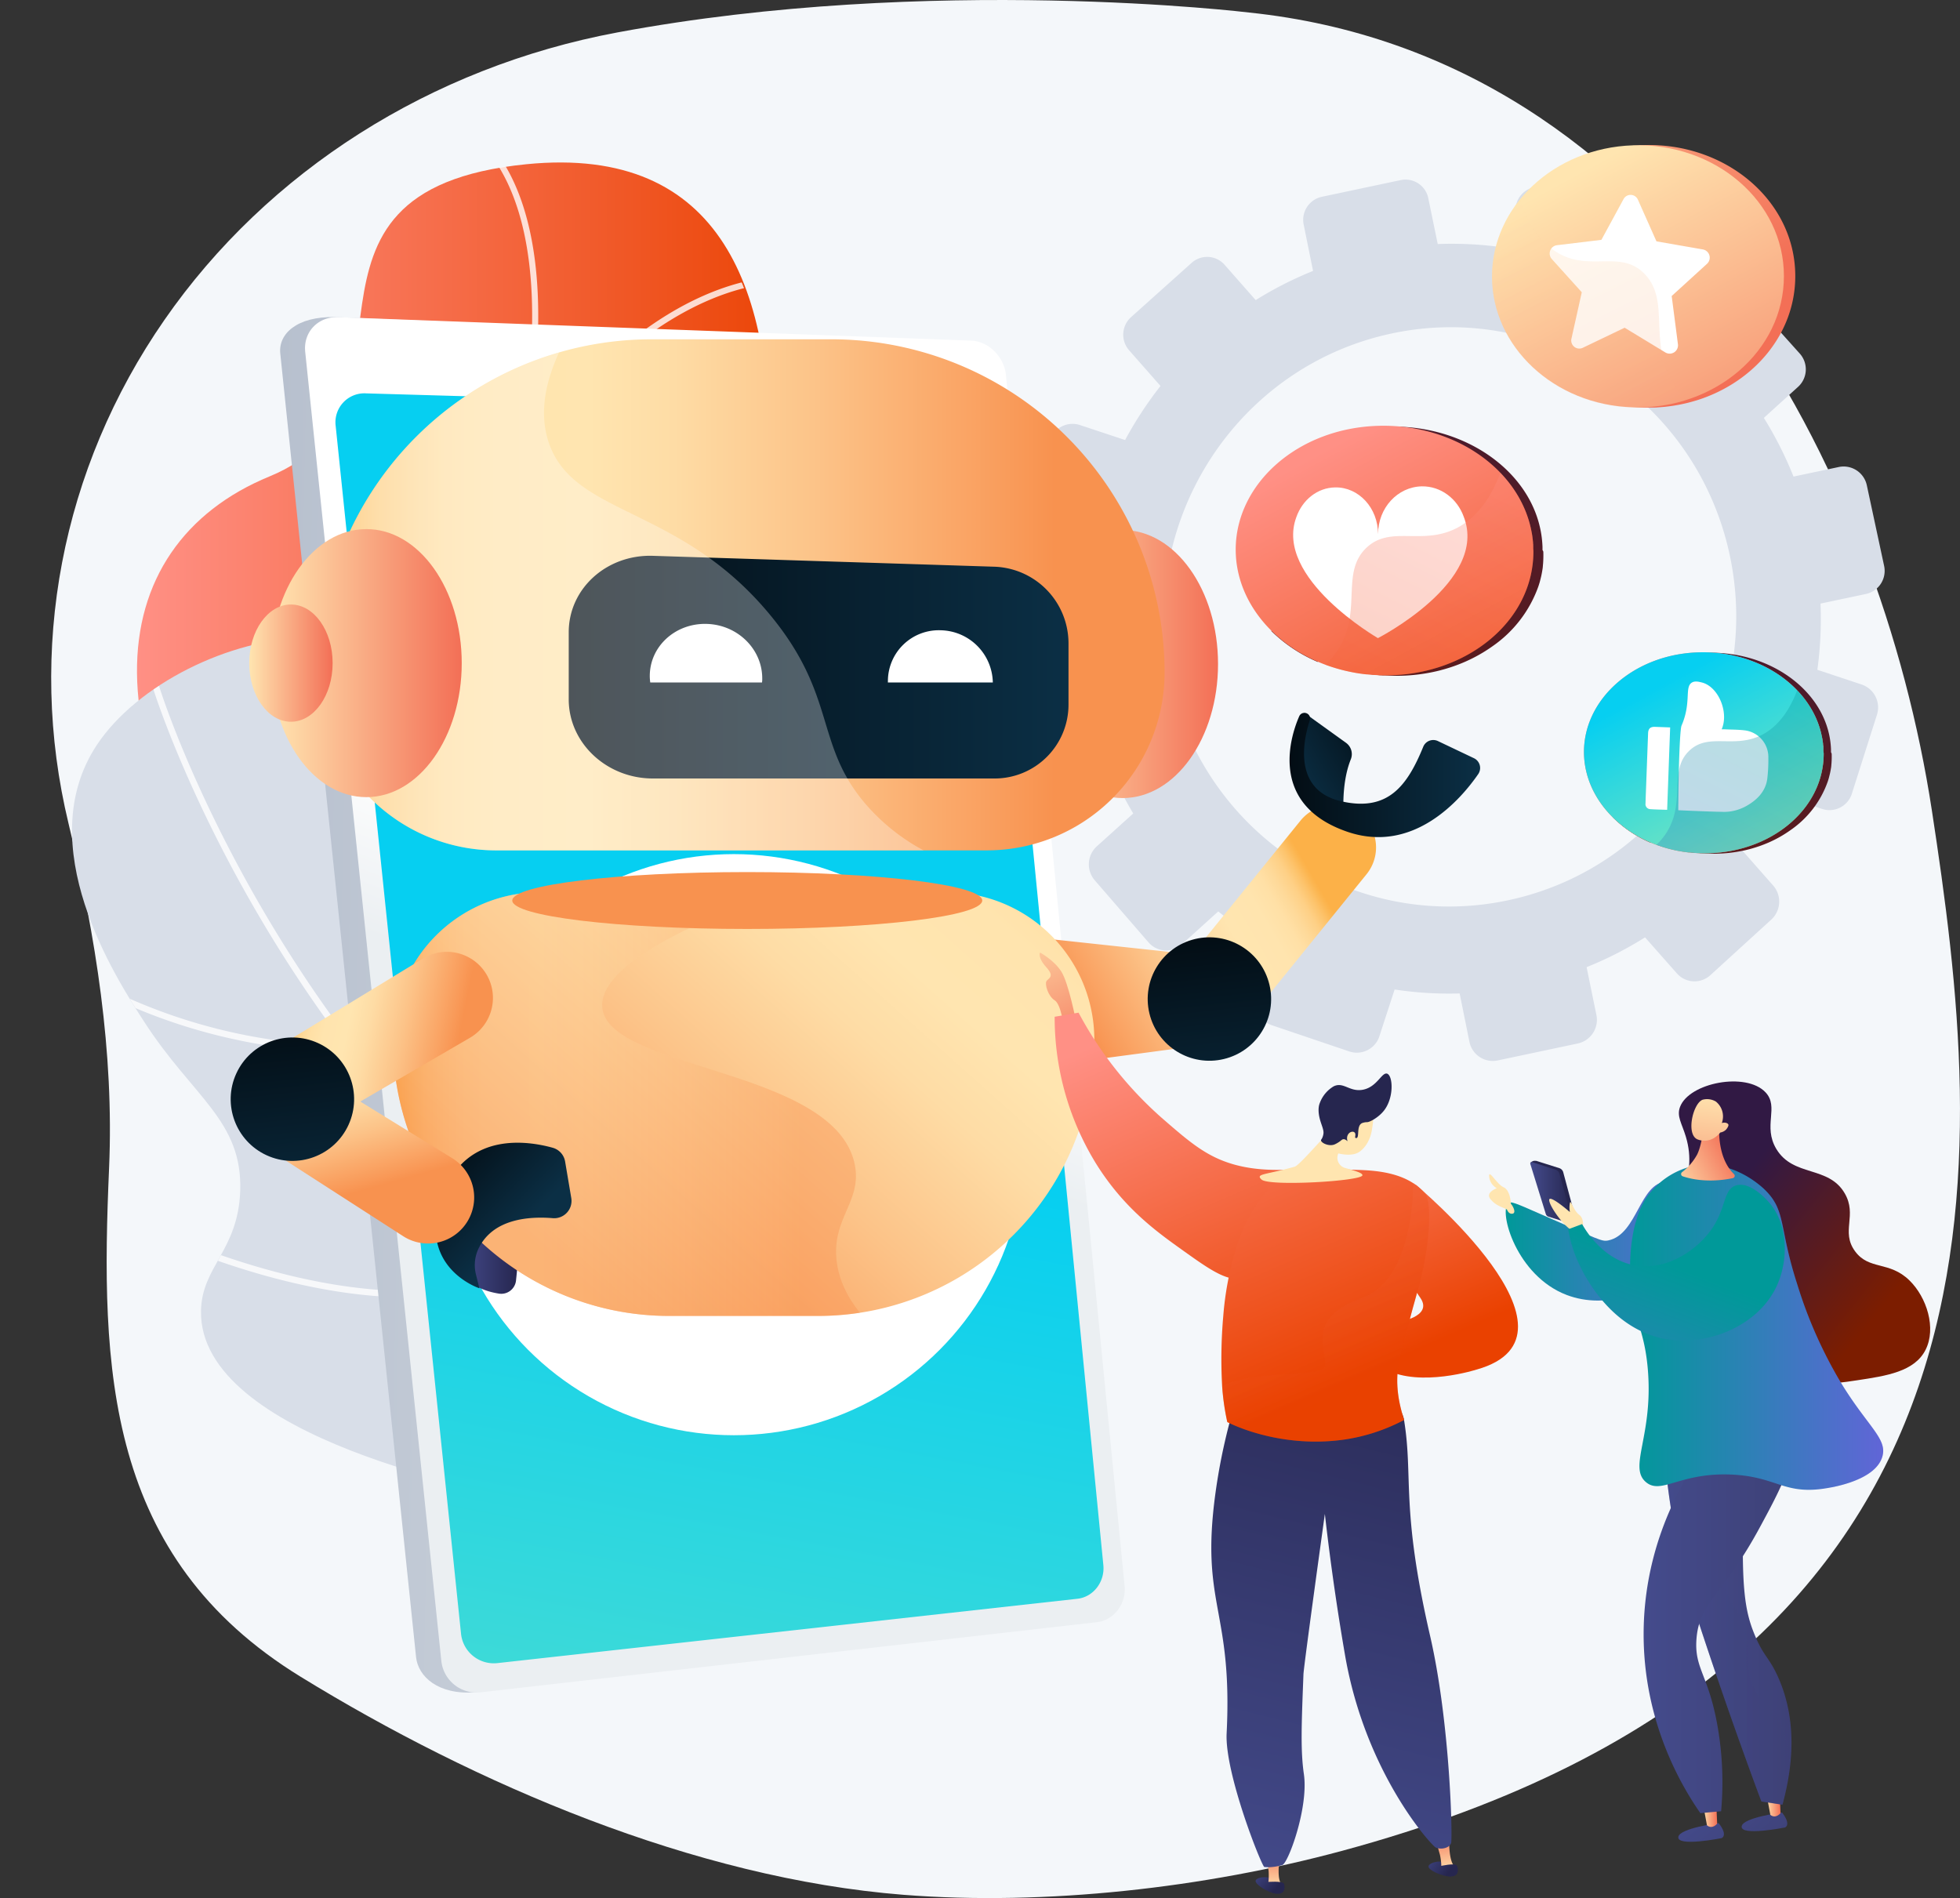
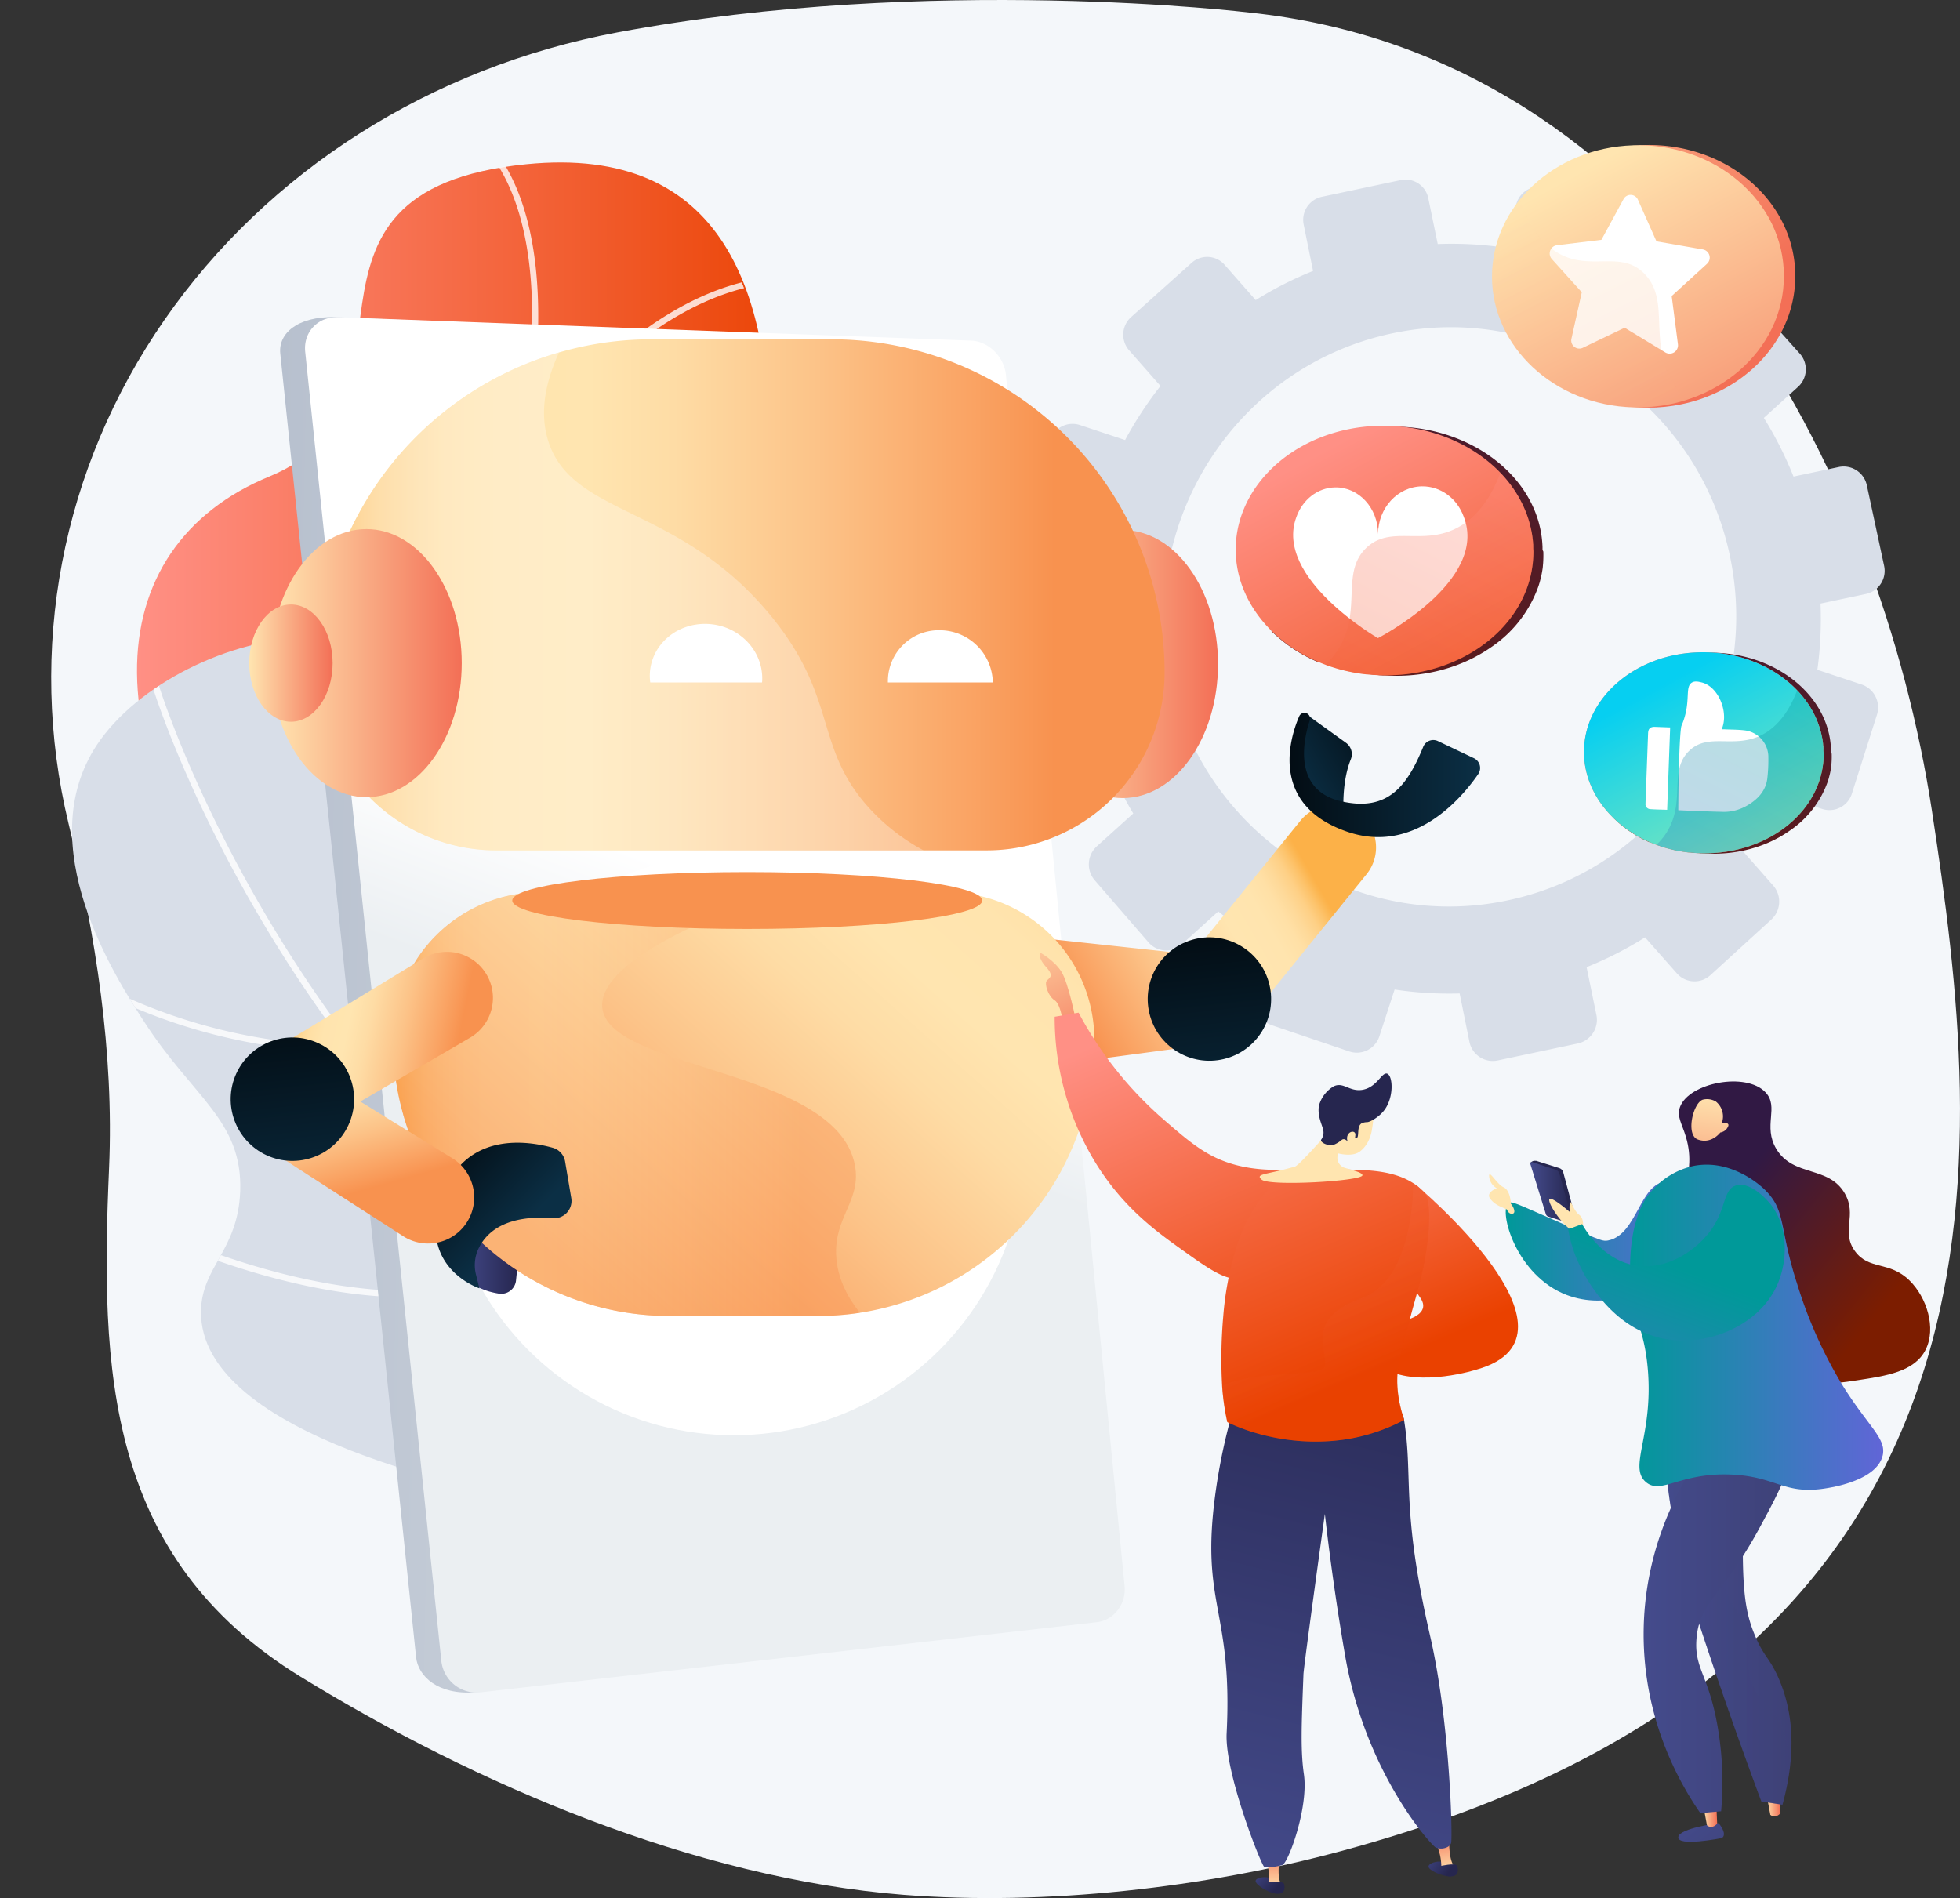
<svg xmlns="http://www.w3.org/2000/svg" xmlns:xlink="http://www.w3.org/1999/xlink" viewBox="0 0 704.15 681.93">
  <rect x="0" y="0" width="704.15" height="681.93" fill="#333333" stroke="none" />
  <defs>
    <style>.cls-1{fill:none;}.cls-2{fill:#d8dee8;}.cls-3{isolation:isolate;}.cls-18,.cls-4{fill:#f4f7fa;}.cls-5{fill:url(#linear-gradient);}.cls-6{clip-path:url(#clip-path);}.cls-14,.cls-28,.cls-7{mix-blend-mode:soft-light;}.cls-7{opacity:0.8;}.cls-14,.cls-28,.cls-8{fill:#fff;}.cls-9{clip-path:url(#clip-path-2);}.cls-10{fill:url(#linear-gradient-2);}.cls-11{fill:url(#linear-gradient-3);}.cls-12{fill:url(#Безымянный_градиент_6);}.cls-13{fill:url(#linear-gradient-4);}.cls-15{fill:url(#linear-gradient-5);}.cls-16{fill:url(#linear-gradient-6);}.cls-17,.cls-18,.cls-31,.cls-41,.cls-45,.cls-62,.cls-83{mix-blend-mode:multiply;}.cls-17,.cls-18,.cls-31{opacity:0.4;}.cls-17{fill:url(#linear-gradient-7);}.cls-19{fill:url(#linear-gradient-8);}.cls-20{fill:url(#linear-gradient-9);}.cls-21{fill:url(#linear-gradient-10);}.cls-22{fill:url(#linear-gradient-11);}.cls-23{fill:url(#Безымянный_градиент_12);}.cls-24{fill:url(#linear-gradient-12);}.cls-25{fill:url(#linear-gradient-13);}.cls-26{fill:url(#linear-gradient-14);}.cls-27{fill:url(#Безымянный_градиент_12-2);}.cls-28,.cls-45,.cls-62,.cls-83{opacity:0.3;}.cls-29{fill:url(#linear-gradient-15);}.cls-30{fill:url(#linear-gradient-16);}.cls-31{fill:url(#linear-gradient-17);}.cls-32{fill:url(#linear-gradient-18);}.cls-33{fill:url(#linear-gradient-19);}.cls-34{fill:url(#Безымянный_градиент_12-3);}.cls-35{fill:url(#linear-gradient-20);}.cls-36{fill:url(#Безымянный_градиент_12-4);}.cls-37{fill:url(#Безымянный_градиент_12-5);}.cls-38{fill:url(#Безымянный_градиент_12-6);}.cls-39{fill:url(#linear-gradient-21);}.cls-40{fill:url(#linear-gradient-22);}.cls-41{opacity:0.2;}.cls-42{fill:url(#linear-gradient-23);}.cls-43{fill:url(#linear-gradient-24);}.cls-44{fill:url(#linear-gradient-25);}.cls-46{fill:url(#linear-gradient-27);}.cls-47{fill:url(#linear-gradient-28);}.cls-48{fill:url(#linear-gradient-29);}.cls-49{fill:url(#Безымянный_градиент_6-2);}.cls-50{fill:url(#linear-gradient-30);}.cls-51{fill:url(#linear-gradient-31);}.cls-52{fill:url(#linear-gradient-32);}.cls-53{fill:url(#linear-gradient-33);}.cls-54{fill:url(#linear-gradient-34);}.cls-55{fill:url(#linear-gradient-35);}.cls-56{fill:url(#linear-gradient-36);}.cls-57{fill:url(#linear-gradient-37);}.cls-58{fill:url(#linear-gradient-38);}.cls-59{fill:url(#linear-gradient-39);}.cls-60{fill:url(#linear-gradient-40);}.cls-61{fill:url(#linear-gradient-41);}.cls-62{fill:url(#linear-gradient-42);}.cls-63{fill:url(#linear-gradient-43);}.cls-64{fill:url(#linear-gradient-44);}.cls-65{fill:url(#linear-gradient-45);}.cls-66{fill:url(#linear-gradient-46);}.cls-67{fill:url(#linear-gradient-47);}.cls-68{fill:url(#linear-gradient-48);}.cls-69{fill:url(#linear-gradient-49);}.cls-70{fill:url(#linear-gradient-50);}.cls-71{fill:url(#linear-gradient-51);}.cls-72{fill:url(#linear-gradient-52);}.cls-73{fill:url(#linear-gradient-53);}.cls-74{fill:url(#linear-gradient-54);}.cls-75{fill:url(#linear-gradient-55);}.cls-76{fill:url(#linear-gradient-56);}.cls-77{fill:url(#linear-gradient-57);}.cls-78{fill:url(#linear-gradient-58);}.cls-79{fill:url(#linear-gradient-59);}.cls-80{fill:url(#linear-gradient-60);}.cls-81{fill:#26264f;}.cls-82{fill:url(#linear-gradient-61);}.cls-83{fill:url(#linear-gradient-62);}</style>
    <linearGradient id="linear-gradient" x1="30.82" y1="276.83" x2="275.44" y2="276.83" gradientUnits="userSpaceOnUse">
      <stop offset="0" stop-color="#ff9085" />
      <stop offset="1" stop-color="#ea4100" />
    </linearGradient>
    <clipPath id="clip-path" transform="translate(18.39)">
      <path class="cls-1" d="M226.28,349.19C243.36,272.06,312.79,48.81,170.73,59c-91.48,6.57-31.35,87.12-92.31,112.17S8.7,270,89.72,364.83,275.44,495.29,275.44,495.29,209.21,426.32,226.28,349.19Z" />
    </clipPath>
    <clipPath id="clip-path-2" transform="translate(18.39)">
      <path class="cls-2" d="M250.4,429.76c-24.59-37.77-23.07-53.14-56.3-106.18-37.48-59.83-60.23-94.8-101.74-94.46-28.29.22-61.52,16.83-75.89,38.42-24,36.13,6.52,83.46,17,99.64,17.51,27.11,35.29,35.37,34.44,60.73C67.14,449.31,54.08,455,53.82,471c-.74,45.45,103.44,65.2,120.31,68.4,66.08,12.53,129.86,4,178.56-8.11C299.27,495.07,268.65,457.8,250.4,429.76Z" />
    </clipPath>
    <linearGradient id="linear-gradient-2" x1="-7158.2" y1="514.69" x2="-6855.68" y2="514.69" gradientTransform="translate(7244.6 -12.08) rotate(1.14)" gradientUnits="userSpaceOnUse">
      <stop offset="0" stop-color="#b7c0ce" />
      <stop offset="1" stop-color="#ebeff2" />
    </linearGradient>
    <linearGradient id="linear-gradient-3" x1="-7028.67" y1="585.75" x2="-6987.97" y2="472.78" gradientTransform="translate(7244.6 -12.08) rotate(1.14)" gradientUnits="userSpaceOnUse">
      <stop offset="0.49" stop-color="#ebeff2" />
      <stop offset="1" stop-color="#fff" />
    </linearGradient>
    <linearGradient id="Безымянный_градиент_6" x1="6086.16" y1="366.36" x2="6246.53" y2="1212.33" gradientTransform="matrix(-1, 0, 0, 1, 6324.57, 0)" gradientUnits="userSpaceOnUse">
      <stop offset="0.04" stop-color="#06cff1" />
      <stop offset="1" stop-color="#defa8e" />
    </linearGradient>
    <linearGradient id="linear-gradient-4" x1="-7011.84" y1="266.89" x2="-7264.48" y2="951.12" gradientTransform="translate(7244.6 -12.08) rotate(1.14)" gradientUnits="userSpaceOnUse">
      <stop offset="0" stop-color="#ffe5b0" />
      <stop offset="1" stop-color="#f36f56" />
    </linearGradient>
    <linearGradient id="linear-gradient-5" x1="239.77" y1="400.04" x2="332.31" y2="400.04" gradientUnits="userSpaceOnUse">
      <stop offset="0" stop-color="#099" />
      <stop offset="1" stop-color="#6165d7" />
    </linearGradient>
    <linearGradient id="linear-gradient-6" x1="324.88" y1="384.22" x2="309.48" y2="403.68" gradientTransform="translate(626.77 -9.26) rotate(76.72)" gradientUnits="userSpaceOnUse">
      <stop offset="0" stop-color="#444b8c" />
      <stop offset="1" stop-color="#26264f" />
    </linearGradient>
    <linearGradient id="linear-gradient-7" x1="243.98" y1="406.82" x2="332.22" y2="406.82" xlink:href="#linear-gradient-5" />
    <linearGradient id="linear-gradient-8" x1="-3346.67" y1="-2173.36" x2="-3403.93" y2="-2101.03" gradientTransform="translate(3161.17 3128.61) rotate(10.49)" xlink:href="#linear-gradient-6" />
    <linearGradient id="linear-gradient-9" x1="146.01" y1="450.74" x2="167.85" y2="450.74" gradientTransform="matrix(1, 0, 0, 1, 0, 0)" xlink:href="#linear-gradient-6" />
    <linearGradient id="linear-gradient-10" x1="455.79" y1="314.03" x2="355.29" y2="372.37" gradientUnits="userSpaceOnUse">
      <stop offset="0" stop-color="#fcb148" />
      <stop offset="0.01" stop-color="#fcb54f" />
      <stop offset="0.04" stop-color="#fdc46d" />
      <stop offset="0.07" stop-color="#fed086" />
      <stop offset="0.11" stop-color="#fed999" />
      <stop offset="0.15" stop-color="#ffe0a6" />
      <stop offset="0.21" stop-color="#ffe4ae" />
      <stop offset="0.32" stop-color="#ffe5b0" />
      <stop offset="0.42" stop-color="#fedca5" />
      <stop offset="0.59" stop-color="#fcc388" />
      <stop offset="0.82" stop-color="#f99b5a" />
      <stop offset="0.87" stop-color="#f8924f" />
      <stop offset="1" stop-color="#f8924f" />
    </linearGradient>
    <linearGradient id="linear-gradient-11" x1="456.62" y1="320.56" x2="361.95" y2="375.51" xlink:href="#linear-gradient-10" />
    <linearGradient id="Безымянный_градиент_12" x1="-1596.34" y1="-509.76" x2="-1645.85" y2="-447.23" gradientTransform="matrix(0.86, -0.52, 0.52, 0.86, 2050.52, -56.25)" gradientUnits="userSpaceOnUse">
      <stop offset="0" stop-color="#030d14" />
      <stop offset="1" stop-color="#0b2f45" />
    </linearGradient>
    <linearGradient id="linear-gradient-12" x1="369.07" y1="238.57" x2="437.6" y2="238.57" gradientTransform="matrix(1, 0, 0, 1, 0, 0)" xlink:href="#linear-gradient-4" />
    <linearGradient id="linear-gradient-13" x1="96" y1="213.71" x2="399.95" y2="213.71" xlink:href="#linear-gradient-10" />
    <linearGradient id="linear-gradient-14" x1="356.24" y1="261.61" x2="157.67" y2="484.66" xlink:href="#linear-gradient-10" />
    <linearGradient id="Безымянный_градиент_12-2" x1="185.93" y1="239.68" x2="365.48" y2="239.68" gradientTransform="matrix(1, 0, 0, 1, 0, 0)" xlink:href="#Безымянный_градиент_12" />
    <linearGradient id="linear-gradient-15" x1="97.36" y1="238.24" x2="165.89" y2="238.24" gradientTransform="matrix(1, 0, 0, 1, 0, 0)" xlink:href="#linear-gradient-4" />
    <linearGradient id="linear-gradient-16" x1="89.54" y1="238.24" x2="119.5" y2="238.24" gradientTransform="matrix(1, 0, 0, 1, 0, 0)" xlink:href="#linear-gradient-4" />
    <linearGradient id="linear-gradient-17" x1="122.79" y1="396.68" x2="290.58" y2="396.68" xlink:href="#linear-gradient-10" />
    <linearGradient id="linear-gradient-18" x1="230.69" y1="615.79" x2="254.96" y2="427.98" gradientUnits="userSpaceOnUse">
      <stop offset="0" stop-color="#fcb148" />
      <stop offset="0.01" stop-color="#fcb54f" />
      <stop offset="0.04" stop-color="#fdc46d" />
      <stop offset="0.07" stop-color="#fed086" />
      <stop offset="0.11" stop-color="#fed999" />
      <stop offset="0.15" stop-color="#ffe0a6" />
      <stop offset="0.21" stop-color="#ffe4ae" />
      <stop offset="0.32" stop-color="#ffe5b0" />
      <stop offset="0.4" stop-color="#ffe2a9" />
      <stop offset="0.57" stop-color="#fdc88b" />
      <stop offset="0.87" stop-color="#f8924f" />
      <stop offset="1" stop-color="#f8924f" />
    </linearGradient>
    <linearGradient id="linear-gradient-19" x1="662.76" y1="294.59" x2="735.42" y2="294.59" gradientTransform="translate(-506.73 -56.19) rotate(11.55)" xlink:href="#linear-gradient-10" />
    <linearGradient id="Безымянный_градиент_12-3" x1="2164.18" y1="-463.78" x2="2203.41" y2="-463.78" gradientTransform="matrix(0.71, 0.7, -0.7, 0.71, -1715.94, -776.58)" xlink:href="#Безымянный_градиент_12" />
    <linearGradient id="linear-gradient-20" x1="2867.28" y1="-1814.06" x2="2939.94" y2="-1814.06" gradientTransform="matrix(0.27, 0.96, -0.96, 0.27, -2409.56, -1898.93)" xlink:href="#linear-gradient-10" />
    <linearGradient id="Безымянный_градиент_12-4" x1="-1856.47" y1="-715.08" x2="-1905.97" y2="-652.54" gradientTransform="translate(1591.06 1710.27) rotate(20.9)" xlink:href="#Безымянный_градиент_12" />
    <linearGradient id="Безымянный_градиент_12-5" x1="478.3" y1="262.95" x2="447.16" y2="281.09" gradientTransform="matrix(1, 0, 0, 1, 0, 0)" xlink:href="#Безымянный_градиент_12" />
    <linearGradient id="Безымянный_градиент_12-6" x1="444.92" y1="278.42" x2="513.36" y2="278.42" gradientTransform="matrix(1, 0, 0, 1, 0, 0)" xlink:href="#Безымянный_градиент_12" />
    <linearGradient id="linear-gradient-21" x1="503.93" y1="-41.13" x2="581.71" y2="114.96" gradientTransform="matrix(1, 0, 0, 1, 0, 0)" xlink:href="#linear-gradient-4" />
    <linearGradient id="linear-gradient-22" x1="549.67" y1="61.39" x2="625.22" y2="201.51" gradientTransform="matrix(1, 0, 0, 1, 0, 0)" xlink:href="#linear-gradient-4" />
    <linearGradient id="linear-gradient-23" x1="528.92" y1="70.7" x2="602.32" y2="217.99" gradientTransform="matrix(1, 0, 0, 1, 0, 0)" xlink:href="#linear-gradient-4" />
    <linearGradient id="linear-gradient-24" x1="559.76" y1="5.76" x2="399.56" y2="406.24" gradientUnits="userSpaceOnUse">
      <stop offset="0" stop-color="#311944" />
      <stop offset="1" stop-color="#7c1d00" />
    </linearGradient>
    <linearGradient id="linear-gradient-25" x1="459.13" y1="160.81" x2="532.83" y2="297.51" xlink:href="#linear-gradient" />
    <linearGradient id="linear-gradient-27" x1="-3792.71" y1="168.61" x2="-3720.46" y2="313.6" gradientTransform="matrix(-1, 0, 0, 1, -3274.06, 0)" xlink:href="#linear-gradient" />
    <linearGradient id="linear-gradient-28" x1="658.73" y1="115.9" x2="529.79" y2="438.23" xlink:href="#linear-gradient-24" />
    <linearGradient id="linear-gradient-29" x1="577.74" y1="240.7" x2="637.06" y2="350.72" xlink:href="#linear-gradient" />
    <linearGradient id="Безымянный_градиент_6-2" x1="577.74" y1="240.7" x2="637.06" y2="350.72" gradientTransform="matrix(1, 0, 0, 1, 0, 0)" xlink:href="#Безымянный_градиент_6" />
    <linearGradient id="linear-gradient-30" x1="-3899.7" y1="246.98" x2="-3841.55" y2="363.67" gradientTransform="matrix(-1, 0, 0, 1, -3274.06, 0)" xlink:href="#linear-gradient-5" />
    <linearGradient id="linear-gradient-31" x1="-2293.01" y1="411.78" x2="-2295.34" y2="418.08" gradientTransform="translate(2838.85)" xlink:href="#linear-gradient-6" />
    <linearGradient id="linear-gradient-32" x1="-2307.49" y1="428.5" x2="-2292.31" y2="428.5" gradientTransform="translate(2838.85)" xlink:href="#linear-gradient-6" />
    <linearGradient id="linear-gradient-33" x1="-2316.3" y1="445.82" x2="-2248.67" y2="445.82" gradientTransform="translate(2838.85)" xlink:href="#linear-gradient-5" />
    <linearGradient id="linear-gradient-34" x1="-2267.58" y1="643.48" x2="-2257.81" y2="718.73" gradientTransform="translate(2838.85)" xlink:href="#linear-gradient-4" />
    <linearGradient id="linear-gradient-35" x1="-2289.98" y1="646.39" x2="-2280.22" y2="721.64" gradientTransform="translate(2838.85)" xlink:href="#linear-gradient-4" />
    <linearGradient id="linear-gradient-36" x1="-2238.5" y1="432.3" x2="-2185.11" y2="474.97" gradientTransform="translate(2838.85)" xlink:href="#linear-gradient-24" />
    <linearGradient id="linear-gradient-37" x1="-2238.44" y1="637.19" x2="-2214.26" y2="665.77" gradientTransform="translate(2838.85)" gradientUnits="userSpaceOnUse">
      <stop offset="0" stop-color="#444b8c" />
      <stop offset="1" stop-color="#3e4177" />
    </linearGradient>
    <linearGradient id="linear-gradient-38" x1="616.06" y1="648.11" x2="621.28" y2="648.11" gradientTransform="matrix(1, 0, 0, 1, 0, 0)" xlink:href="#linear-gradient-4" />
    <linearGradient id="linear-gradient-39" x1="-2253.57" y1="649.99" x2="-2229.38" y2="678.57" xlink:href="#linear-gradient-37" />
    <linearGradient id="linear-gradient-40" x1="593.3" y1="651.89" x2="598.52" y2="651.89" gradientTransform="matrix(1, 0, 0, 1, 0, 0)" xlink:href="#linear-gradient-4" />
    <linearGradient id="linear-gradient-41" x1="-2259.51" y1="579.48" x2="-2213.63" y2="579.48" xlink:href="#linear-gradient-37" />
    <linearGradient id="linear-gradient-42" x1="-2259.51" y1="579.48" x2="-2214.73" y2="579.48" xlink:href="#linear-gradient-37" />
    <linearGradient id="linear-gradient-43" x1="-2266.75" y1="581.76" x2="-2213.23" y2="581.76" xlink:href="#linear-gradient-37" />
    <linearGradient id="linear-gradient-44" x1="-2271.64" y1="476.84" x2="-2180.68" y2="476.84" gradientTransform="translate(2838.85)" xlink:href="#linear-gradient-5" />
    <linearGradient id="linear-gradient-45" x1="-2258.89" y1="423.66" x2="-2235.6" y2="411.08" gradientTransform="translate(2838.85)" xlink:href="#linear-gradient-4" />
    <linearGradient id="linear-gradient-46" x1="-2271.64" y1="478.01" x2="-2180.68" y2="478.01" gradientTransform="translate(2838.85)" xlink:href="#linear-gradient-5" />
    <linearGradient id="linear-gradient-47" x1="597.24" y1="392.31" x2="591.25" y2="446.03" gradientTransform="matrix(1, 0, 0, 1, 0, 0)" xlink:href="#linear-gradient-4" />
    <linearGradient id="linear-gradient-48" x1="581.56" y1="454.29" x2="544.94" y2="551.62" xlink:href="#linear-gradient-5" />
    <linearGradient id="linear-gradient-49" x1="417.24" y1="380.7" x2="460.38" y2="479.99" gradientTransform="translate(42)" xlink:href="#linear-gradient" />
    <linearGradient id="linear-gradient-50" x1="307.14" y1="326.38" x2="332.44" y2="384.62" gradientTransform="translate(42)" xlink:href="#linear-gradient-4" />
    <linearGradient id="linear-gradient-51" x1="350.14" y1="367.79" x2="405.31" y2="494.76" gradientTransform="translate(42)" xlink:href="#linear-gradient" />
    <linearGradient id="linear-gradient-52" x1="2919.46" y1="1099.49" x2="2928.15" y2="1107.22" gradientTransform="translate(-2552.41 -13.42) rotate(-8.05)" xlink:href="#linear-gradient-6" />
    <linearGradient id="linear-gradient-53" x1="2002.57" y1="1107.21" x2="2002.57" y2="1092.07" gradientTransform="translate(-1636.21 -142.94) rotate(-8.05)" xlink:href="#linear-gradient-4" />
    <linearGradient id="linear-gradient-54" x1="2920.34" y1="1098.51" x2="2929.03" y2="1106.24" gradientTransform="translate(-2552.41 -13.42) rotate(-8.05)" xlink:href="#linear-gradient-6" />
    <linearGradient id="linear-gradient-55" x1="2997.93" y1="671.37" x2="3006.63" y2="679.1" gradientTransform="translate(-2567.08)" xlink:href="#linear-gradient-6" />
    <linearGradient id="linear-gradient-56" x1="2081" y1="679.12" x2="2081" y2="663.98" gradientTransform="translate(-1641.77)" xlink:href="#linear-gradient-4" />
    <linearGradient id="linear-gradient-57" x1="-11545.59" y1="686.06" x2="-11602.27" y2="457.22" gradientTransform="matrix(-1, 0, 0, 1, -11107.07, 0)" xlink:href="#linear-gradient-6" />
    <linearGradient id="linear-gradient-58" x1="366.01" y1="354.51" x2="426.78" y2="494.38" gradientTransform="translate(42)" xlink:href="#linear-gradient" />
    <linearGradient id="linear-gradient-59" x1="2998.81" y1="670.39" x2="3007.5" y2="678.12" gradientTransform="translate(-2567.08)" xlink:href="#linear-gradient-6" />
    <linearGradient id="linear-gradient-60" x1="2582.86" y1="203.69" x2="2526.65" y2="259.17" gradientTransform="matrix(-0.92, -0.39, -0.39, 0.92, 3026.01, 1507.62)" xlink:href="#linear-gradient-4" />
    <linearGradient id="linear-gradient-61" x1="2573.81" y1="194.52" x2="2517.6" y2="250" gradientTransform="matrix(-0.92, -0.39, -0.39, 0.92, 3026.01, 1507.62)" xlink:href="#linear-gradient-4" />
    <linearGradient id="linear-gradient-62" x1="381.23" y1="389.53" x2="428.67" y2="498.72" gradientTransform="translate(42)" xlink:href="#linear-gradient" />
  </defs>
  <g class="cls-3">
    <g id="Слой_2" data-name="Слой 2">
      <g id="Слой_1-2" data-name="Слой 1">
        <path class="cls-4" d="M675.67,291.27C657.08,169.61,580.88,20.14,430.32,4.5c0,0-114.31-13.9-227,7.17C136.45,24.18,77.81,61.41,40.7,114.91s-49.5,118.76-34.46,181C16,336.27,22.61,378.09,20.8,419.61c-3.15,72.25-1.34,139.69,68.78,182.78C152.19,640.87,231,674.8,306.16,680.75c51.09,4,108.38-2.5,157.62-15.8C714.7,597.17,694.26,412.93,675.67,291.27Z" transform="translate(18.39)" />
        <path class="cls-5" d="M226.28,349.19C243.36,272.06,312.46,44.91,170.73,59c-95.37,9.49-31.35,87.12-92.31,112.17S8.7,270,89.72,364.83,275.44,495.29,275.44,495.29,209.21,426.32,226.28,349.19Z" transform="translate(18.39)" />
        <g class="cls-6">
          <g class="cls-7">
            <path class="cls-8" d="M289.86,504.09a1,1,0,0,1-.49-.12C134.21,426.4,155.25,264.23,167.82,167.33c1.47-11.39,2.87-22.15,3.81-31.55,4.47-44.91-4.79-68.08-13.35-79.61-9.21-12.39-19.58-14.31-19.69-14.33a1.1,1.1,0,0,1,.37-2.16c.45.08,11.22,2,20.95,15,8.85,11.82,18.45,35.53,13.9,81.3-.94,9.43-2.34,20.21-3.82,31.62C157.5,263.93,136.59,425.13,290.35,502a1.1,1.1,0,0,1-.49,2.08Z" transform="translate(18.39)" />
            <path class="cls-8" d="M162.69,222.81a1.12,1.12,0,0,1-.93-.5,204.47,204.47,0,0,0-31.91-36.8C112,169.44,84.23,151.45,53.58,157a1.1,1.1,0,0,1-1.27-.89,1.09,1.09,0,0,1,.88-1.27c25-4.54,52,5.5,78.16,29a206.6,206.6,0,0,1,32.26,37.22,1.1,1.1,0,0,1-.33,1.51A1.09,1.09,0,0,1,162.69,222.81Z" transform="translate(18.39)" />
            <path class="cls-8" d="M164.74,332.43a1.06,1.06,0,0,1-.83-.39,237.27,237.27,0,0,0-43.32-37.73c-24-16.21-60.83-33.75-99.91-25.29a1.1,1.1,0,1,1-.47-2.14c39.86-8.63,77.28,9.19,101.65,25.65a239.32,239.32,0,0,1,43.71,38.09,1.1,1.1,0,0,1-.12,1.55A1.13,1.13,0,0,1,164.74,332.43Z" transform="translate(18.39)" />
            <path class="cls-8" d="M168.71,168.07a1.12,1.12,0,0,1-.59-.17,1.1,1.1,0,0,1-.34-1.51,206.91,206.91,0,0,1,32.27-37.22c26.16-23.54,53.19-33.58,78.16-29a1.09,1.09,0,1,1-.4,2.15c-30.65-5.57-58.39,12.42-76.26,28.49a203.53,203.53,0,0,0-31.92,36.8A1.1,1.1,0,0,1,168.71,168.07Z" transform="translate(18.39)" />
            <path class="cls-8" d="M160.89,295.62a1.17,1.17,0,0,1-.54-.14,1.11,1.11,0,0,1-.41-1.5c.13-.23,13.37-23.3,34.42-41.85,12.41-10.94,25.08-18.2,37.65-21.59,15.79-4.25,31.44-2.37,46.51,5.59a1.1,1.1,0,1,1-1,1.94c-26.51-14-54-8.71-81.69,15.7-20.78,18.31-33.83,41.07-34,41.3A1.12,1.12,0,0,1,160.89,295.62Z" transform="translate(18.39)" />
            <path class="cls-8" d="M180.6,392a1.06,1.06,0,0,1-.54-.14,1.09,1.09,0,0,1-.41-1.49c.13-.23,13.37-23.31,34.42-41.86,12.41-10.94,25.08-18.2,37.65-21.58,15.79-4.25,31.43-2.37,46.51,5.59a1.09,1.09,0,1,1-1,1.93c-26.5-14-54-8.71-81.68,15.7-20.78,18.32-33.84,41.07-34,41.3A1.07,1.07,0,0,1,180.6,392Z" transform="translate(18.39)" />
          </g>
        </g>
        <path class="cls-2" d="M250.4,429.76c-24.59-37.77-23.07-53.14-56.3-106.18-37.48-59.83-60.23-94.8-101.74-94.46-28.29.22-61.52,16.83-75.89,38.42-24,36.13,6.52,83.46,17,99.64,17.51,27.11,35.29,35.37,34.44,60.73C67.14,449.31,54.08,455,53.82,471c-.74,45.45,103.44,65.2,120.31,68.4,66.08,12.53,129.86,4,178.56-8.11C299.27,495.07,268.65,457.8,250.4,429.76Z" transform="translate(18.39)" />
        <g class="cls-9">
          <g class="cls-7">
            <path class="cls-8" d="M363,534.29l-.19,0c-57.35-9.44-110.19-30.41-157.06-62.31-37.48-25.52-71.24-58-100.34-96.68C55.91,309.51,36.82,248,36.63,247.35a1.15,1.15,0,0,1,.77-1.43,1.14,1.14,0,0,1,1.42.76C39,247.29,58,308.52,107.32,374c45.48,60.36,126.79,136.78,255.9,158a1.15,1.15,0,0,1-.19,2.28Z" transform="translate(18.39)" />
-             <path class="cls-8" d="M108,377.94a1.1,1.1,0,0,1-.55-.14,1.15,1.15,0,0,1-.46-1.55c.31-.57,30.7-57.64,24.19-136.24a1.16,1.16,0,0,1,1-1.24,1.14,1.14,0,0,1,1.23,1c6.57,79.31-24.14,137-24.45,137.52A1.15,1.15,0,0,1,108,377.94Z" transform="translate(18.39)" />
            <path class="cls-8" d="M104.17,377.77A185.6,185.6,0,0,1,67,373.65C44.85,369,12.16,358.15-18,332.76a1.14,1.14,0,0,1-.13-1.61,1.15,1.15,0,0,1,1.61-.14c29.76,25.06,62,35.8,83.87,40.39,23.68,5,40.54,4,40.71,4a1.14,1.14,0,0,1,1.21,1.07,1.15,1.15,0,0,1-1.07,1.22S106.74,377.77,104.17,377.77Z" transform="translate(18.39)" />
            <path class="cls-8" d="M128.75,466.12c-27.33,0-69.83-7.9-129-40.36A1.15,1.15,0,0,1-.7,424.2a1.16,1.16,0,0,1,1.56-.45C67,460.07,112.07,465.41,138.19,463.49c28.22-2.07,41-12.82,41.14-12.93a1.14,1.14,0,0,1,1.5,1.73c-.53.46-13.34,11.29-42.21,13.46C135.58,466,132.29,466.12,128.75,466.12Z" transform="translate(18.39)" />
            <path class="cls-8" d="M84.1,576.53a1.15,1.15,0,0,1-.11-2.29c75.29-7.58,115.45-28.77,135.89-45.2,22-17.68,26.33-33.64,26.37-33.8a1.15,1.15,0,0,1,2.22.57c-.18.68-4.6,16.86-27.16,35-20.67,16.63-61.24,38.06-137.09,45.7Z" transform="translate(18.39)" />
            <path class="cls-8" d="M185.62,457a1.18,1.18,0,0,1-.8-.32,1.15,1.15,0,0,1,0-1.62c.11-.11,10.76-11.36,18.26-32.86,6.91-19.86,12.47-52.77-.3-96.83a1.15,1.15,0,0,1,2.2-.64c13,44.71,7.27,78.16.21,98.35-7.67,21.93-18.27,33.1-18.72,33.57A1.14,1.14,0,0,1,185.62,457Z" transform="translate(18.39)" />
          </g>
        </g>
        <path class="cls-2" d="M650.41,245.92l-15.89-5.28a135.29,135.29,0,0,0,1.13-23.79L652,213.39a8.49,8.49,0,0,0,6.49-10.13l-6.2-28.89a8.52,8.52,0,0,0-10.06-6.59l-16.28,3.44a134,134,0,0,0-10.66-21.09L627.57,139a8.5,8.5,0,0,0,.6-12l-19.52-21.76a8.4,8.4,0,0,0-11.9-.65l-12.38,11.17A132.24,132.24,0,0,0,564.82,103L570,87.13a8.43,8.43,0,0,0-5.38-10.62l-27.55-9a8.4,8.4,0,0,0-10.59,5.39l-5.23,15.93a131.52,131.52,0,0,0-23.12-1.15l-3.4-16.49a8.34,8.34,0,0,0-9.89-6.49l-28.33,6a8.47,8.47,0,0,0-6.54,10l3.37,16.64a131.66,131.66,0,0,0-20.61,10.48L421.52,95.09a8.34,8.34,0,0,0-11.82-.64L388,113.89a8.5,8.5,0,0,0-.78,11.92l11.31,12.86a135.76,135.76,0,0,0-12.72,19.42l-16.27-5.4a8.48,8.48,0,0,0-10.66,5.42L349.47,186a8.44,8.44,0,0,0,5.24,10.75l16.34,5.45a135.16,135.16,0,0,0-1.47,23.28l-17,3.6a8.66,8.66,0,0,0-6.64,10.13l5.63,29a8.36,8.36,0,0,0,9.93,6.67l17.07-3.62a133.4,133.4,0,0,0,10.17,21l-13.06,11.78a8.76,8.76,0,0,0-.79,12.2l19.33,22.32a8.37,8.37,0,0,0,12,.7l13.06-11.81a133.26,133.26,0,0,0,19.35,13l-5.53,16.86a8.7,8.7,0,0,0,5.36,11l27.94,9.46a8.51,8.51,0,0,0,10.79-5.54l5.45-16.73A130.65,130.65,0,0,0,506,356.92l3.49,17.25A8.57,8.57,0,0,0,519.61,381l28.9-6.12a8.69,8.69,0,0,0,6.61-10.31l-3.51-17.1a131.68,131.68,0,0,0,21-10.7L584,349.66a8.44,8.44,0,0,0,12.07.7l21.92-20a8.78,8.78,0,0,0,.61-12.26L607.3,305.27a135.67,135.67,0,0,0,12.85-20l16.05,5.35a8.43,8.43,0,0,0,10.72-5.5l9-28.32A8.69,8.69,0,0,0,650.41,245.92ZM523.33,323.46c-55.91,11.83-110.39-24.61-121.61-81.09-11.16-56.14,24.68-110.89,80-122.59s109.62,24,121.39,80C614.92,256.11,579.24,311.64,523.33,323.46Z" transform="translate(18.39)" />
        <path class="cls-10" d="M333.4,135.32l42.54,433.19c.63,6.41-3.82,12.21-9.9,12.9L152.28,608c-13.28,1-20.46-5.7-21.19-12.62L82.3,127c-.73-7.08,6-13.35,19.57-13.08l219,9C327.14,123.22,332.76,128.77,333.4,135.32Z" transform="translate(18.39)" />
        <path class="cls-11" d="M343,134.74,385.63,569.8c.63,6.44-3.82,12.27-9.92,13L154.33,608a12.73,12.73,0,0,1-14.16-11.18L91.26,126.4c-.73-7.12,4.61-12.72,11.86-12.45l227.36,8.42C336.74,122.6,342.37,128.17,343,134.74Z" transform="translate(18.39)" />
-         <path class="cls-12" d="M338.37,158.92,378,562.3c.59,6-3.59,11.46-9.3,12.09L160.39,597.5a11.84,11.84,0,0,1-13.14-10.44L102.2,153a10.4,10.4,0,0,1,11-11.67l213.47,6.16C332.5,147.62,337.76,152.78,338.37,158.92Z" transform="translate(18.39)" />
        <path class="cls-13" d="M226.45,132.25a3.64,3.64,0,0,1-3.78,4.15A5,5,0,0,1,218,132a3.63,3.63,0,0,1,3.79-4.15A5,5,0,0,1,226.45,132.25Z" transform="translate(18.39)" />
        <circle class="cls-14" cx="263.65" cy="411.25" r="104.39" />
        <path class="cls-15" d="M332.31,392.91a19.2,19.2,0,0,1-15.23,18.71l-69.42,14.73L244,409.65l-4.22-19.27,68.94-16.14A19.26,19.26,0,0,1,331.38,387c0,.08.16.17.16.25h0C331.54,389.16,332.31,391.05,332.31,392.91Z" transform="translate(18.39)" />
        <circle class="cls-16" cx="319.24" cy="391.35" r="6.9" transform="translate(-116.59 612.13) rotate(-76.72)" />
        <path class="cls-17" d="M332.22,392.91A19.15,19.15,0,0,1,317,411.62l-69.39,14.73L244,409.65c13-2.11,45-7.2,63.33-9.53,21.88-2.8,23.88-11.72,24.05-12.83A19,19,0,0,1,332.22,392.91Z" transform="translate(18.39)" />
        <path class="cls-4" d="M253,393,228.68,420.6l-7-5.94-46.88-40.07a19.16,19.16,0,0,1-3.5-25.15c.14-.21.28-.42.43-.62A19.15,19.15,0,0,1,200,345.74Z" transform="translate(18.39)" />
        <path class="cls-18" d="M234.57,405l-12.84,9.62-46.88-40.07a19.16,19.16,0,0,1-3.5-25.15Z" transform="translate(18.39)" />
        <circle class="cls-19" cx="240.7" cy="404.32" r="25.64" transform="translate(-210.17 369.63) rotate(-55.01)" />
        <path class="cls-20" d="M157.35,436.65s-15,8.74-10.51,19c2.69,6.19,9.24,8.36,14,9.11A5.34,5.34,0,0,0,167,460l.86-8.51Z" transform="translate(18.39)" />
        <path class="cls-21" d="M337.11,350.4c-.91,8.39,5.18,32.56,13.57,33.46l69.1-9.19,3.27-30.38-69.12-7.44A15.26,15.26,0,0,0,337.11,350.4Z" transform="translate(18.39)" />
        <path class="cls-22" d="M470.3,292.59a15.28,15.28,0,0,0-21.49,2.26l-43.74,54,23.74,19.23,43.75-54A15.27,15.27,0,0,0,470.3,292.59Z" transform="translate(18.39)" />
        <circle class="cls-23" cx="416.1" cy="358.93" r="22.17" transform="translate(-53.81 106.88) rotate(-13.48)" />
        <ellipse class="cls-24" cx="403.33" cy="238.57" rx="34.26" ry="48.15" />
        <path class="cls-25" d="M280.22,121.9H215.73A119.73,119.73,0,0,0,96,241.63a63.89,63.89,0,0,0,63.89,63.89H336.06A63.9,63.9,0,0,0,400,241.63,119.73,119.73,0,0,0,280.22,121.9Z" transform="translate(18.39)" />
        <path class="cls-26" d="M275.48,472.78H222a99.24,99.24,0,0,1-99.24-99.24,53,53,0,0,1,53-53h146a53,53,0,0,1,53,53A99.24,99.24,0,0,1,275.48,472.78Z" transform="translate(18.39)" />
-         <path class="cls-27" d="M338.76,279.69H216.17c-16.61,0-30.24-12.73-30.24-28.44V227.16c0-15.71,13.63-28,30.24-27.47l122.59,3.91a27.57,27.57,0,0,1,26.72,27.28v22.38A26.53,26.53,0,0,1,338.76,279.69Z" transform="translate(18.39)" />
        <path class="cls-8" d="M255.45,243.7a8.66,8.66,0,0,1-.08,1.49H215.22a16.43,16.43,0,0,1-.17-2.31c0-10.65,9.16-19,20.36-18.73S255.45,233.21,255.45,243.7Z" transform="translate(18.39)" />
        <path class="cls-8" d="M338.29,245.19H300.6a5.31,5.31,0,0,1,0-.57,18.28,18.28,0,0,1,19-18.18A19.11,19.11,0,0,1,338.29,245.19Z" transform="translate(18.39)" />
        <path class="cls-28" d="M292.46,288.72c-18.23-21.42-10.13-38.55-34-67.58-32.8-39.94-71.06-35.42-79.82-62.51-2.43-7.51-2.71-17.81,3.81-32A119.79,119.79,0,0,0,96,241.63a63.89,63.89,0,0,0,63.89,63.89H313.42A72.85,72.85,0,0,1,292.46,288.72Z" transform="translate(18.39)" />
        <ellipse class="cls-29" cx="131.62" cy="238.24" rx="34.26" ry="48.15" />
        <ellipse class="cls-30" cx="104.52" cy="238.24" rx="14.98" ry="21.06" />
        <path class="cls-31" d="M288.64,418.14C281.31,383.7,200.19,384.54,198,362c-1.7-17.35,44.87-34.53,50.72-36.69,5-1.85,10-3.41,14.89-4.75H175.74a53,53,0,0,0-52.95,53A99.24,99.24,0,0,0,222,472.78h53.45a98.94,98.94,0,0,0,15.1-1.15c-4.65-5.76-7.68-12.07-8.41-18.95C280.54,437.42,291.48,431.49,288.64,418.14Z" transform="translate(18.39)" />
        <ellipse class="cls-32" cx="268.46" cy="323.53" rx="84.42" ry="10.22" />
        <path class="cls-33" d="M81.41,376.15l52.27-31.85a16.55,16.55,0,1,1,16.94,28.44l-53,30.83Z" transform="translate(18.39)" />
        <path class="cls-34" d="M184.62,417.24l2.23,13.2a6.22,6.22,0,0,1-6.68,7.21c-8.59-.7-21.6.22-26.7,11.05a13.8,13.8,0,0,0-.87,9.15l1.23,5s-24-7.9-12.64-35c8.89-21.32,30.22-17.93,39-15.49A6.21,6.21,0,0,1,184.62,417.24Z" transform="translate(18.39)" />
        <path class="cls-35" d="M92.13,384.1l52.11,32.11a16.55,16.55,0,1,1-17.66,28L75.05,411Z" transform="translate(18.39)" />
        <circle class="cls-36" cx="86.66" cy="394.89" r="22.17" transform="translate(-290.09 309.39) rotate(-65.41)" />
        <path class="cls-37" d="M465.19,266.88l-14.95-10.76s-5.06,15.46-3.39,19.65,17.59,18.43,17.59,18.43-1.31-12,2.45-21.37A5,5,0,0,0,465.19,266.88Z" transform="translate(18.39)" />
        <path class="cls-38" d="M450.24,256.12a2,2,0,0,1,1.93,2.64c-2.25,6.9-6.36,25.14,11.43,29.15,16.59,3.75,23.55-5.46,29.34-19.66a3.89,3.89,0,0,1,5.27-2l12.93,6.15a3.89,3.89,0,0,1,1.54,5.71c-6.06,8.78-23.07,28.9-47,20.73-29.21-10-19.9-35.61-17.32-41.48A2,2,0,0,1,450.24,256.12Z" transform="translate(18.39)" />
        <path class="cls-39" d="M626.58,99.19c0-27-24.88-48-54.52-47.06-16.87.55-31.56,8.16-40.73,19.39h0l-.17.21-.46.59-.84,1.1-.47.66c-.26.37-.52.74-.77,1.12l-.43.64c-.28.44-.54.88-.81,1.32-.09.16-.19.32-.29.48-.35.6-.68,1.2-1,1.82l-.24.49c-.24.46-.46.92-.68,1.39-.11.23-.21.46-.31.7-.18.41-.36.83-.53,1.25-.1.24-.19.49-.29.73-.16.43-.32.87-.47,1.3-.08.23-.17.46-.24.69-.18.55-.35,1.1-.51,1.66,0,.12-.07.23-.1.35-.19.67-.36,1.35-.51,2l-.12.61c-.11.49-.2,1-.29,1.48l-.12.76c-.07.45-.13.91-.19,1.38l-.09.78c0,.48-.08,1-.12,1.47,0,.22,0,.45,0,.68,0,.72-.06,1.44-.06,2.17,0,17.31,10.48,32.58,26.2,40.75q2.16,1.13,4.46,2.07,1.15.48,2.34.9a57.6,57.6,0,0,0,17.88,3.35c.87,0,1.74,0,2.61,0l.87,0c.57,0,1.14,0,1.71-.07l1-.07,1.52-.13,1.1-.13,1.42-.19c.38-.05.75-.11,1.12-.18s.92-.15,1.37-.24l1.13-.23,1.32-.29,1.13-.28,1.29-.35,1.1-.32.41-.12h0C611.69,137.4,626.58,120,626.58,99.19Z" transform="translate(18.39)" />
        <path class="cls-40" d="M622.5,99.2c0,26.9-24.75,48-54.24,47.13-28.38-.83-50.63-21.84-50.63-47s22.25-46.19,50.63-47.12C597.75,51.29,622.5,72.3,622.5,99.2Z" transform="translate(18.39)" />
        <path class="cls-8" d="M564.87,71.56l-7.94,14.61-16,1.93A3,3,0,0,0,539.05,93l10.83,12-3.69,16.57a2.91,2.91,0,0,0,4,3.41l15.08-7.24,14.63,8.88a3,3,0,0,0,4.52-3l-2.24-17.27L594.85,94.8a3,3,0,0,0-1.5-5.19l-16.64-2.9L570,71.64A2.87,2.87,0,0,0,564.87,71.56Z" transform="translate(18.39)" />
        <g class="cls-41">
          <path class="cls-42" d="M581.09,134.62c-6.4-14.08.07-27.1-8.57-36.14s-19.81-.59-31.61-7.85c-4.51-2.78-9.49-8.09-13.18-19a43.85,43.85,0,0,0-10.1,27.79c0,25.12,22.25,46.13,50.63,47a57.76,57.76,0,0,0,19-2.61A32.21,32.21,0,0,1,581.09,134.62Z" transform="translate(18.39)" />
        </g>
        <path class="cls-43" d="M536.07,198.31a41.66,41.66,0,0,1-.09,4.19c-.07.59-.08,1.18-.17,1.76-.18,1.16-.38,2.31-.67,3.44-.14.57-.28,1.13-.44,1.69-.12.37-.23.74-.35,1.11a44.1,44.1,0,0,1-16.56,21.69l-.5.35a54,54,0,0,1-8.71,4.93l-.57.26q-2.06.9-4.2,1.65c-.61.21-1.23.42-1.85.61l-1.26.38-1.9.52-1.29.31a63.53,63.53,0,0,1-17,1.53l-1.31-.07-.37,0h-.11c-.27,0-.55,0-.82-.06l-.41,0-.89-.08-.39-.05c-.3,0-.61-.06-.91-.11l-.34,0-1-.13-.24,0-1.08-.17c-.05,0-.1-.51-.14-.52-.4-.07-.8-.71-1.2-.71h0a28.14,28.14,0,0,1-9.67-2.19s0,.24,0,.23c-1-.35-1.91-.61-2.84-1s-1.64-.68-2.44-1.06c-.39.31-.84.66-1.34,1a53.69,53.69,0,0,1-16.67-11.11c.54-.73,1-1.48,1.53-2.28a40.43,40.43,0,0,1-10.51-26.7c0-23.69,22.34-43.58,51.12-44.45.94,0,1.62,0,2.55,0,28.19.36,51.88,19.08,52.74,43.21v1.09C535.78,197.69,536.07,198,536.07,198.31Z" transform="translate(18.39)" />
        <path class="cls-44" d="M532.5,198.15c0,25.3-24.48,44.84-53.8,44.47-.68,0-1.36,0-2.05-.05s-1.24-.07-1.85-.12-1.26-.1-1.88-.16l-.38,0-1.2-.14-1.18-.16c-.57-.08-1.13-.17-1.69-.27l-1-.19a61.35,61.35,0,0,1-9.66-2.69c-.94-.36-1.87-.73-2.78-1.12a53.57,53.57,0,0,1-16.67-11.13c-8-7.93-12.81-18.16-12.81-29.14,0-23.7,22.34-43.59,51.11-44.46a63.69,63.69,0,0,1,6.64.14c23.39,1.69,42.9,16,47.94,35.24h0c.12.48.24,1,.35,1.46,0,.16.07.31.1.47.08.39.16.78.23,1.17q.17.87.27,1.74v0c0,.22.06.44.08.66s.06.55.09.83,0,.61.07.92l0,.28c0,.35,0,.71,0,1.06S532.5,197.75,532.5,198.15Z" transform="translate(18.39)" />
        <path class="cls-44" d="M532.5,198.15c0,25.3-24.48,44.84-53.8,44.47-.68,0-1.36,0-2.05-.05s-1.24-.07-1.85-.12-1.26-.1-1.88-.16l-.38,0-1.2-.14-1.18-.16c-.57-.08-1.13-.17-1.69-.27l-1-.19a61.35,61.35,0,0,1-9.66-2.69c-.94-.36-1.87-.73-2.78-1.12a53.57,53.57,0,0,1-16.67-11.13c-8-7.93-12.81-18.16-12.81-29.14,0-23.7,22.34-43.59,51.11-44.46a63.69,63.69,0,0,1,6.64.14c23.39,1.69,42.9,16,47.94,35.24h0c.12.48.24,1,.35,1.46,0,.16.07.31.1.47.08.39.16.78.23,1.17q.17.87.27,1.74v0c0,.22.06.44.08.66s.06.55.09.83,0,.61.07.92l0,.28c0,.35,0,.71,0,1.06S532.5,197.75,532.5,198.15Z" transform="translate(18.39)" />
        <path class="cls-8" d="M447.34,185.78c2.17-6.17,7.57-10.6,14-10.67,8.43-.11,15.35,7.4,15.35,16.77,0-9.37,7-17,15.76-17.15,6.8-.08,12.67,4.42,15,10.86,9.12,23.26-30.81,43.67-30.81,43.67S439.2,207.64,447.34,185.78Z" transform="translate(18.39)" />
        <g class="cls-45">
          <path class="cls-46" d="M463.83,230.71c6.34-12.94-.07-25.33,8.51-33.74,8.85-8.66,20.54-.49,33.38-7.66,5-2.81,10.68-8.23,14.91-19.42,7.42,7.74,11.87,17.56,11.87,28.25,0,25.9-25.63,45.76-55.85,44.43a62.47,62.47,0,0,1-18.86-3.76A27.62,27.62,0,0,0,463.83,230.71Z" transform="translate(18.39)" />
        </g>
        <path class="cls-47" d="M639.66,270.88a31.43,31.43,0,0,1-.07,3.37c-.05.48-.06.95-.13,1.42-.15.93-.31,1.86-.55,2.77-.11.45-.22.91-.35,1.36-.09.29-.18.6-.28.89A35.47,35.47,0,0,1,625,298.15l-.4.28a43.19,43.19,0,0,1-7,4l-.46.21c-1.1.48-2.23.92-3.38,1.33l-1.49.49c-.33.1-.67.21-1,.3-.51.15-1,.29-1.54.42l-1,.25a51,51,0,0,1-13.7,1.23c-.35,0-.71,0-1-.06l-.3,0h-.09l-.66-.06-.33,0-.72-.07-.31,0-.74-.09-.26,0-.79-.11-.2,0-.87-.14s-.08-.41-.11-.41c-.32-.06-.65-.58-1-.58h0a22.6,22.6,0,0,1-7.79-1.76s0,.19,0,.19c-.78-.29-1.54-.5-2.29-.82s-1.32-.54-2-.85c-.31.25-.68.53-1.08.81A43.23,43.23,0,0,1,561,293.6a19.63,19.63,0,0,0,1.23-1.84,32.5,32.5,0,0,1-8.45-21.48c0-19.07,18-35.08,41.14-35.78.76,0,1.31,0,2.05,0,22.69.29,41.76,15.36,42.45,34.78v.88C639.43,270.38,639.66,270.63,639.66,270.88Z" transform="translate(18.39)" />
        <path class="cls-48" d="M636.79,270.75c0,20.37-19.7,36.09-43.3,35.8l-1.65-.05c-.5,0-1-.05-1.49-.09s-1-.08-1.52-.13l-.3,0c-.33,0-.64-.06-1-.11l-.95-.13c-.45-.06-.91-.14-1.36-.22l-.8-.14a48.73,48.73,0,0,1-7.78-2.18c-.76-.28-1.51-.58-2.24-.89a43.28,43.28,0,0,1-13.42-9c-6.45-6.39-10.31-14.62-10.31-23.46,0-19.07,18-35.08,41.14-35.78a49.88,49.88,0,0,1,5.34.11c18.83,1.36,34.53,12.91,38.58,28.37h0c.1.39.19.78.28,1.18,0,.13.05.25.08.38.07.31.13.63.19.94.08.47.15.93.22,1.4,0,0,0,0,0,0l.06.54c0,.22,0,.44.07.66s0,.5.05.74l0,.23c0,.28,0,.57,0,.85S636.79,270.43,636.79,270.75Z" transform="translate(18.39)" />
        <path class="cls-49" d="M636.79,270.75c0,20.37-19.7,36.09-43.3,35.8l-1.65-.05c-.5,0-1-.05-1.49-.09s-1-.08-1.52-.13l-.3,0c-.33,0-.64-.06-1-.11l-.95-.13c-.45-.06-.91-.14-1.36-.22l-.8-.14a48.73,48.73,0,0,1-7.78-2.18c-.76-.28-1.51-.58-2.24-.89a43.28,43.28,0,0,1-13.42-9c-6.45-6.39-10.31-14.62-10.31-23.46,0-19.07,18-35.08,41.14-35.78a49.88,49.88,0,0,1,5.34.11c18.83,1.36,34.53,12.91,38.58,28.37h0c.1.39.19.78.28,1.18,0,.13.05.25.08.38.07.31.13.63.19.94.08.47.15.93.22,1.4,0,0,0,0,0,0l.06.54c0,.22,0,.44.07.66s0,.5.05.74l0,.23c0,.28,0,.57,0,.85S636.79,270.43,636.79,270.75Z" transform="translate(18.39)" />
        <path class="cls-8" d="M584.55,291.09c.08-16.69.62-28.85,1.14-30.31.11-.31.31-.71.56-1.4,2.8-7.54.66-12.45,3.09-14.09,1.08-.72,2.44-.4,3.58-.12,5.48,1.31,9.06,9,7.84,14.85a10.77,10.77,0,0,1-.62,2l1,0c2.46.12,4.93.09,7.36.39a9.66,9.66,0,0,1,8.41,9.72,58.71,58.71,0,0,1-.41,7.86c-.64,4.13-3.26,7-6.71,9.12a16.85,16.85,0,0,1-6.4,2.4,16,16,0,0,1-2.85.17C594.74,291.57,585.8,291.15,584.55,291.09Z" transform="translate(18.39)" />
        <path class="cls-8" d="M581.63,261.34c-.36,9.92-.72,19.73-1.08,29.61-2.12-.08-4.2-.1-6.27-.26a1.8,1.8,0,0,1-1.5-2.05c.05-1.92.13-3.84.2-5.76q.36-9.69.72-19.39c.06-1.72.79-2.4,2.49-2.35Z" transform="translate(18.39)" />
        <g class="cls-45">
          <path class="cls-50" d="M581.52,297c5.1-10.42-.06-20.39,6.85-27.16,7.12-7,16.53-.39,26.87-6.16,4-2.27,8.59-6.63,12-15.64a32.8,32.8,0,0,1,9.55,22.75c0,20.84-20.63,36.82-44.95,35.75a50,50,0,0,1-15.18-3A22.18,22.18,0,0,0,581.52,297Z" transform="translate(18.39)" />
        </g>
        <path class="cls-51" d="M547.93,438.72l-4.71-17.56a2.14,2.14,0,0,0-1.41-1.48l-8.24-2.61h0l-.06,0-.07,0h-.11a1.9,1.9,0,0,0-1.85.71,1.19,1.19,0,0,0,1.24.17l5.89,18.95,8.54,2.66a.65.65,0,0,0,.64-.15A.66.66,0,0,0,547.93,438.72Z" transform="translate(18.39)" />
        <path class="cls-52" d="M546.52,438.72l-4.63-17a2.17,2.17,0,0,0-1.4-1.47l-8.44-2.74a.53.53,0,0,0-.66.66l5.57,18a1.43,1.43,0,0,0,.94.94l7.82,2.44a.64.64,0,0,0,.63-.15A.63.63,0,0,0,546.52,438.72Z" transform="translate(18.39)" />
        <path class="cls-53" d="M523.47,432.25c-3.49,3.08,2.89,26.11,21,33,14.3,5.42,31.36-.59,39.54-12.47,4.72-6.86,9-19.09,3.75-25-.24-.27-3.2-3.53-7.42-3.3-9.78.54-10.41,18.91-20.89,21.16-2.46.53-3.35-.29-23.93-9.26C525.62,432,524.3,431.52,523.47,432.25Z" transform="translate(18.39)" />
        <path class="cls-54" d="M550.16,441.42s.87-3.41-1.23-5-3-5.68-3.32-4.2a8.89,8.89,0,0,0,0,3.24s-7.53-6.56-7.44-4.29,5.51,9.89,9,11.38S550.1,444.27,550.16,441.42Z" transform="translate(18.39)" />
        <path class="cls-55" d="M524.41,432.5s-.12-4.84-2.62-5.95-5.37-6.71-5.19-3.85a5.43,5.43,0,0,0,2.74,4.2s-4.14,1.49-2.34,3.81,3.85,2.78,6,3.83c0,0,.57,1.76,2,1.5S525.17,433.28,524.41,432.5Z" transform="translate(18.39)" />
        <path class="cls-56" d="M612.37,492.59c14,6.69,27.21,4.7,36.48,3.3,10.48-1.58,20.57-3.09,24.53-10.92s.42-18.89-5.77-24.94c-7.27-7.12-14.52-3.58-19.58-10.52-5.18-7.11.94-12.88-3.71-20.82-5.85-10-18.41-5.75-24.53-15.87-5-8.3,1.13-15.08-3.92-20.4-7-7.39-27.42-3.44-30.69,5.26-1.28,3.4.66,5.93,2.09,10.71,4.56,15.2-4.76,23.82-5.61,37.62C580.5,464.65,595.16,484.35,612.37,492.59Z" transform="translate(18.39)" />
-         <path class="cls-57" d="M621.83,651.18s-14,1.77-14.5,4.94c-.62,3.69,15.53.45,15.53.45S625.34,655.76,621.83,651.18Z" transform="translate(18.39)" />
        <path class="cls-58" d="M620.94,643.63l.34,7.79s-1.7,2.17-3.66.6l-1.56-8.39Z" transform="translate(18.39)" />
        <path class="cls-59" d="M599.07,655s-14,1.77-14.5,4.94c-.62,3.69,15.53.45,15.53.45S602.58,659.54,599.07,655Z" transform="translate(18.39)" />
        <path class="cls-60" d="M598.18,647.4l.34,7.8s-1.7,2.17-3.66.6l-1.56-8.4Z" transform="translate(18.39)" />
        <path class="cls-61" d="M579.34,518.85a256.38,256.38,0,0,0,7.42,46.65c1.76,6.88,3.52,12.62,7.49,24.54,4.74,14.24,11.43,33.69,20.15,57.18l7.58,1.16c5.23-19.07,3.73-34.07-1.64-46-3.19-7.06-5.06-7.13-8.33-15-3.48-8.38-4.91-16.82-4-45.32.25-8.07.72-18.79,1.66-31.48Z" transform="translate(18.39)" />
        <path class="cls-62" d="M579.34,518.85a256.38,256.38,0,0,0,7.42,46.65c1.76,6.88,3.52,12.62,7.49,24.54,4.74,14.24,11.43,33.69,20.15,57.18l7.58,1.16c4.47-17.8,1.2-27.15-2.87-32.43-2.51-3.26-5.67-5.41-8-11-2.71-6.61-.79-9.6-2.2-17.33-1.9-10.42-6.4-10.57-8-18.72-1.88-9.62,3.44-14.24,7-26.82,2-7,3.76-17.48,1.66-31.48Z" transform="translate(18.39)" />
        <path class="cls-63" d="M596.85,517.06c-6.36,8-24.22,32.65-24.74,68.51-.48,33.45,14.41,57.27,20.37,65.84l7.46-.68a116.63,116.63,0,0,0-1.24-30.32c-3.25-18.77-8.4-20.79-7.62-31.5,1-13.42,9.46-15.57,22.67-40,7.12-13.14,15.63-28.83,10.1-34.65C622.8,513.2,617.67,508.69,596.85,517.06Z" transform="translate(18.39)" />
        <path class="cls-64" d="M590.38,418.82a27.56,27.56,0,0,0-15.79,9.52c-1.84,2.16-7.28,9.23-7.38,27.3-.1,17.33,4.85,19.33,6.35,35.77,2.21,24.24-7.12,35.62-.61,41.09,5.53,4.65,12.26-3.61,30.91-2.72,15.39.74,18.35,6.73,31.59,5.23,2-.22,19.68-2.41,22.41-11.65,1.9-6.42-5.08-10.64-14.63-26.18a160.48,160.48,0,0,1-15.89-35.61c-6.74-20.76-3.94-26.43-11.57-34C614.82,426.6,604.16,416.32,590.38,418.82Z" transform="translate(18.39)" />
-         <path class="cls-65" d="M599.43,402.36s-1.82,12.66,5.13,19.46a.86.86,0,0,1-.42,1.46c-3.22.68-10.73,1.77-18-.67a.85.85,0,0,1-.25-1.47,20.55,20.55,0,0,0,5.45-6.37c2-4.16,2.39-11.25,2.39-11.25Z" transform="translate(18.39)" />
        <g class="cls-41">
          <path class="cls-66" d="M643.23,497.18a160.48,160.48,0,0,1-15.89-35.61c-6.74-20.76-3.94-26.43-11.57-34a34.42,34.42,0,0,0-8.26-5.85,32.66,32.66,0,0,1,1.29,14.06c-2.4,17.69-19.48,23.84-17.31,34.83,2,10.05,17.19,9.63,19.38,20.41,2.24,11.09-12.48,18.37-9.49,26.17,2.89,7.53,17.69,3.58,32.37,12.58a40.31,40.31,0,0,1,6.07,4.57c6-1.2,16-4.18,18-11C659.76,516.94,652.78,512.72,643.23,497.18Z" transform="translate(18.39)" />
        </g>
        <path class="cls-67" d="M599.64,406.88s-3.14,4.31-8.06,2.52c-4.41-1.61-1.78-13,1.72-14.3a6.21,6.21,0,0,1,4.74.65,6.85,6.85,0,0,1,2.15,7.72c1.12-.33,2.1,0,2.34.52s-.63,1.65-.84,1.87A3.77,3.77,0,0,1,599.64,406.88Z" transform="translate(18.39)" />
        <path class="cls-68" d="M545,441.65l5-1.87c1,1.77,7.49,13.2,19.68,14.94,11.5,1.64,22.3-6.16,27.31-13.81,4.76-7.25,3.79-13.57,8.25-15s10,3.6,12.67,7c6.25,8.08,6,20.12,2.17,28.76-6.28,14-23.14,21.23-37.51,19.76-22.27-2.26-32.59-24.68-34.33-28.73A47.21,47.21,0,0,1,545,441.65Z" transform="translate(18.39)" />
        <path class="cls-69" d="M490.19,425.62s65.17,54.2,22,66.4c0,0-20.26,6.53-32.67,0,.43-12.86,4.14-17,4.14-17s12.85-1.85,8.27-8.66S480.85,450,480.85,450Z" transform="translate(18.39)" />
        <path class="cls-70" d="M368.21,367.07s-2.67-13.91-5.33-18.05-7.63-6.8-7.63-6.8-1,1.7,2.26,5.29.55,3.94,0,5.09.64,5.3,3,6.78,3.26,9.54,3.26,9.54Z" transform="translate(18.39)" />
        <path class="cls-71" d="M360.51,365.29l8.58-1.47a135.23,135.23,0,0,0,30.4,38.25c9.65,8.37,15.88,13.77,26.12,16.48,15.12,4,28.18-.69,29.88,3.55.83,2.08-2.05,4.33-6.66,9.84C435.41,448,436.68,456.63,429.3,459c-6.09,2-12.23-2.26-22.63-9.69-9.47-6.75-21.33-15.22-31.36-31.36A100.21,100.21,0,0,1,360.51,365.29Z" transform="translate(18.39)" />
        <path class="cls-72" d="M494.82,670.5c.25-1.36,4.65-2.6,6.82-.77,1.09.9,1.83,2.74,1.21,3.57-.23.3.7.83-.19.84C499.69,674.18,494.57,671.85,494.82,670.5Z" transform="translate(18.39)" />
        <path class="cls-73" d="M499.43,671l4.53-.64c-2.1-2.52-1.71-10.56-1.71-10.56l-4.82,1.08s.55,2.2,1.49,5.46A21.71,21.71,0,0,1,499.43,671Z" transform="translate(18.39)" />
        <path class="cls-74" d="M499,670.44s5.45-1.26,6-.18,1,4-2.41,3.88S498.72,671.35,499,670.44Z" transform="translate(18.39)" />
        <path class="cls-75" d="M432.72,675.61c.44-1.32,5-1.92,6.87.19.94,1.05,1.43,3,.69,3.7-.27.27.58.93-.31.81C437,679.93,432.29,676.91,432.72,675.61Z" transform="translate(18.39)" />
        <path class="cls-76" d="M437.22,676.74h4.57c-1.72-2.79-.21-10.69-.21-10.69l-4.92.39s.24,2.26.7,5.61A21.37,21.37,0,0,1,437.22,676.74Z" transform="translate(18.39)" />
        <path class="cls-77" d="M425.38,503.91a211.37,211.37,0,0,0-7.09,32.43c-5.55,40.38,6.25,41.67,4,86.42-.7,14.29,12.38,47.22,13.53,48a14.89,14.89,0,0,0,1.81.07,17.87,17.87,0,0,0,4.61-.77c2.07-.35,9.54-20.58,7.81-32.61-1.23-8.52-.87-17.65-.16-35.93.11-3,7.69-57.6,7.69-57.6,2.3,20.22,4.95,37.41,7.25,50.74,7.38,42.8,31.38,68.72,32.63,69.13a5.08,5.08,0,0,0,4.34-.29,3,3,0,0,0,1.1-1.24c.64-.5-.19-42.74-7.51-74.53-10.62-46.14-6-56.93-9.36-77.54C483.15,492.3,425.38,503.91,425.38,503.91Z" transform="translate(18.39)" />
        <path class="cls-78" d="M491.78,460.34c-2.2,8.59-2.25,7.78-4.93,18.6-1.88,7.58-5.86,15.81-.78,31.2a66.39,66.39,0,0,1-21.14,7c-19.59,2.91-36-3-42.4-6.23a88.08,88.08,0,0,1-1.86-13,175.86,175.86,0,0,1,.41-25.09,112.34,112.34,0,0,1,4.18-22.88,60,60,0,0,1,5.3-13.1,58.89,58.89,0,0,1,6.3-9.05c.91-1.06-.92-2-.77-2.18,8.93-8,25.15-5.54,32.21-5.33,5.14.15,14.18.37,21,4.78a18.63,18.63,0,0,1,4.22,3.69C496,431.66,495.43,446.16,491.78,460.34Z" transform="translate(18.39)" />
        <path class="cls-79" d="M436.9,676.14s5.57-.48,6,.67.48,4.08-2.93,3.5S436.47,677,436.9,676.14Z" transform="translate(18.39)" />
        <path class="cls-80" d="M470.11,413.74c3.46-2.55,4.21-6.82,4.36-7.74.64-3.88.56-4.54.22-5.56l-.51-1.37-.08-.13a14.1,14.1,0,0,0-3.06-2.69c-1.61-.79-7.48,3.71-13.28,12l-.88.79c-1.2,1.09-8.67,9.7-10.09,10.1-10.49,3-14.3,2.51-11.94,4.65,2.78,2.52,35.89.56,36.22-1.53.14-.93-3.09-1.7-6-2.59a3.79,3.79,0,0,1-2.65-5.27C463.17,414.57,467.57,415.62,470.11,413.74Z" transform="translate(18.39)" />
        <path class="cls-81" d="M478.82,399c-1.94,2.47-5.16,4.2-6.08,4.16a5.22,5.22,0,0,0-1.66.29,1.38,1.38,0,0,0-.37.18c-1.75,1.14-.7,4.9-1.72,5.23-.74.23-1.9-1.76-2.44-1.47s.22,2.2-.37,2.53-1.05-.77-2-.62c-.49.07-.59.36-1.55,1a9.82,9.82,0,0,1-1.6.88c-2,.79-4.82-.56-4.83-1.51,0-.26.21-.31.5-1a5.65,5.65,0,0,0,.38-1.45c.14-1.22-.6-2.76-1.14-4.59-1-3.38-.53-5.25-.35-5.86a5.1,5.1,0,0,1,.17-.49,11.65,11.65,0,0,1,5-6c3.52-1.69,5.6,2,10.26,1.27,5.38-.88,7-6.55,9-5.79C482.1,386.72,482.39,394.48,478.82,399Z" transform="translate(18.39)" />
        <path class="cls-82" d="M468.55,407.62c0-1.3-1.63-1.35-2.48-.28s-.67,3,.51,3.59S468.49,409.38,468.55,407.62Z" transform="translate(18.39)" />
        <path class="cls-83" d="M491.78,460.34c-2.2,8.59-2.25,7.78-4.93,18.6-1.88,7.58-5.86,15.81-.78,31.2a66.39,66.39,0,0,1-21.14,7c-19.59,2.91-36-3-42.4-6.23a88.08,88.08,0,0,1-1.86-13c13.62-6.35,37.08-2.55,37.05-7.58-.05-7.19-6.06-17,13.11-23.92S489.3,425,489.3,425a18.63,18.63,0,0,1,4.22,3.69C496,431.66,495.43,446.16,491.78,460.34Z" transform="translate(18.39)" />
      </g>
    </g>
  </g>
</svg>